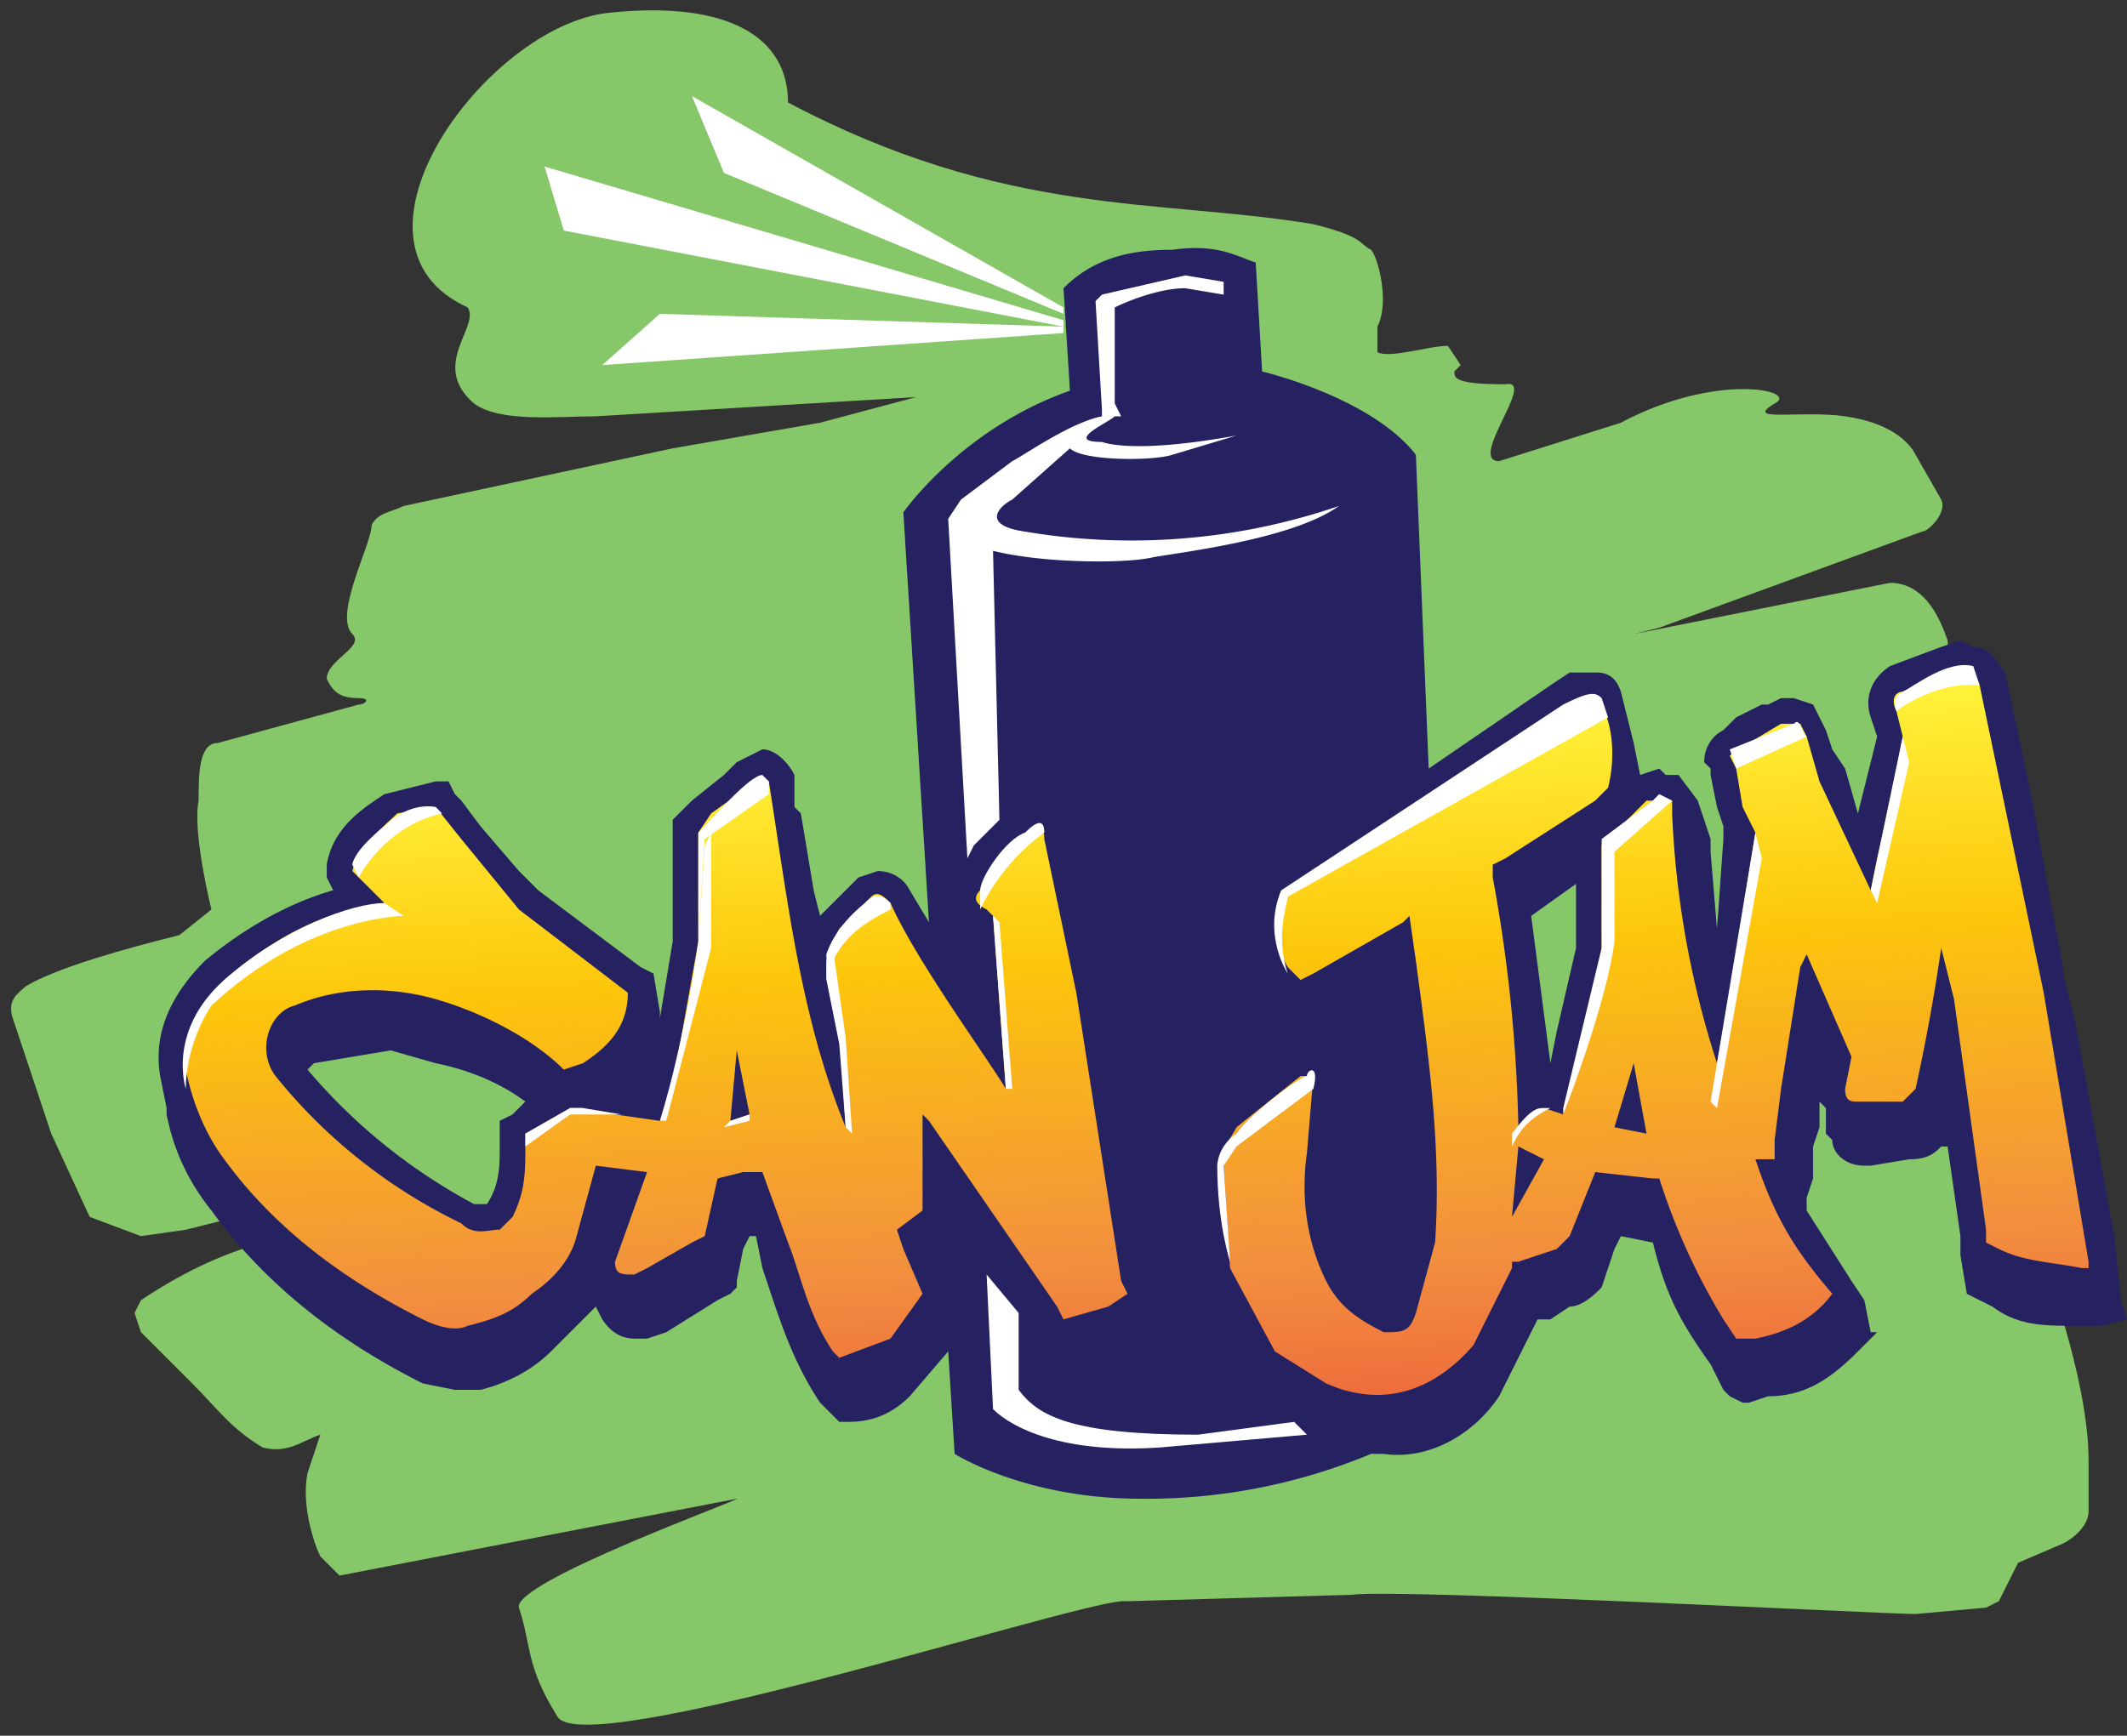
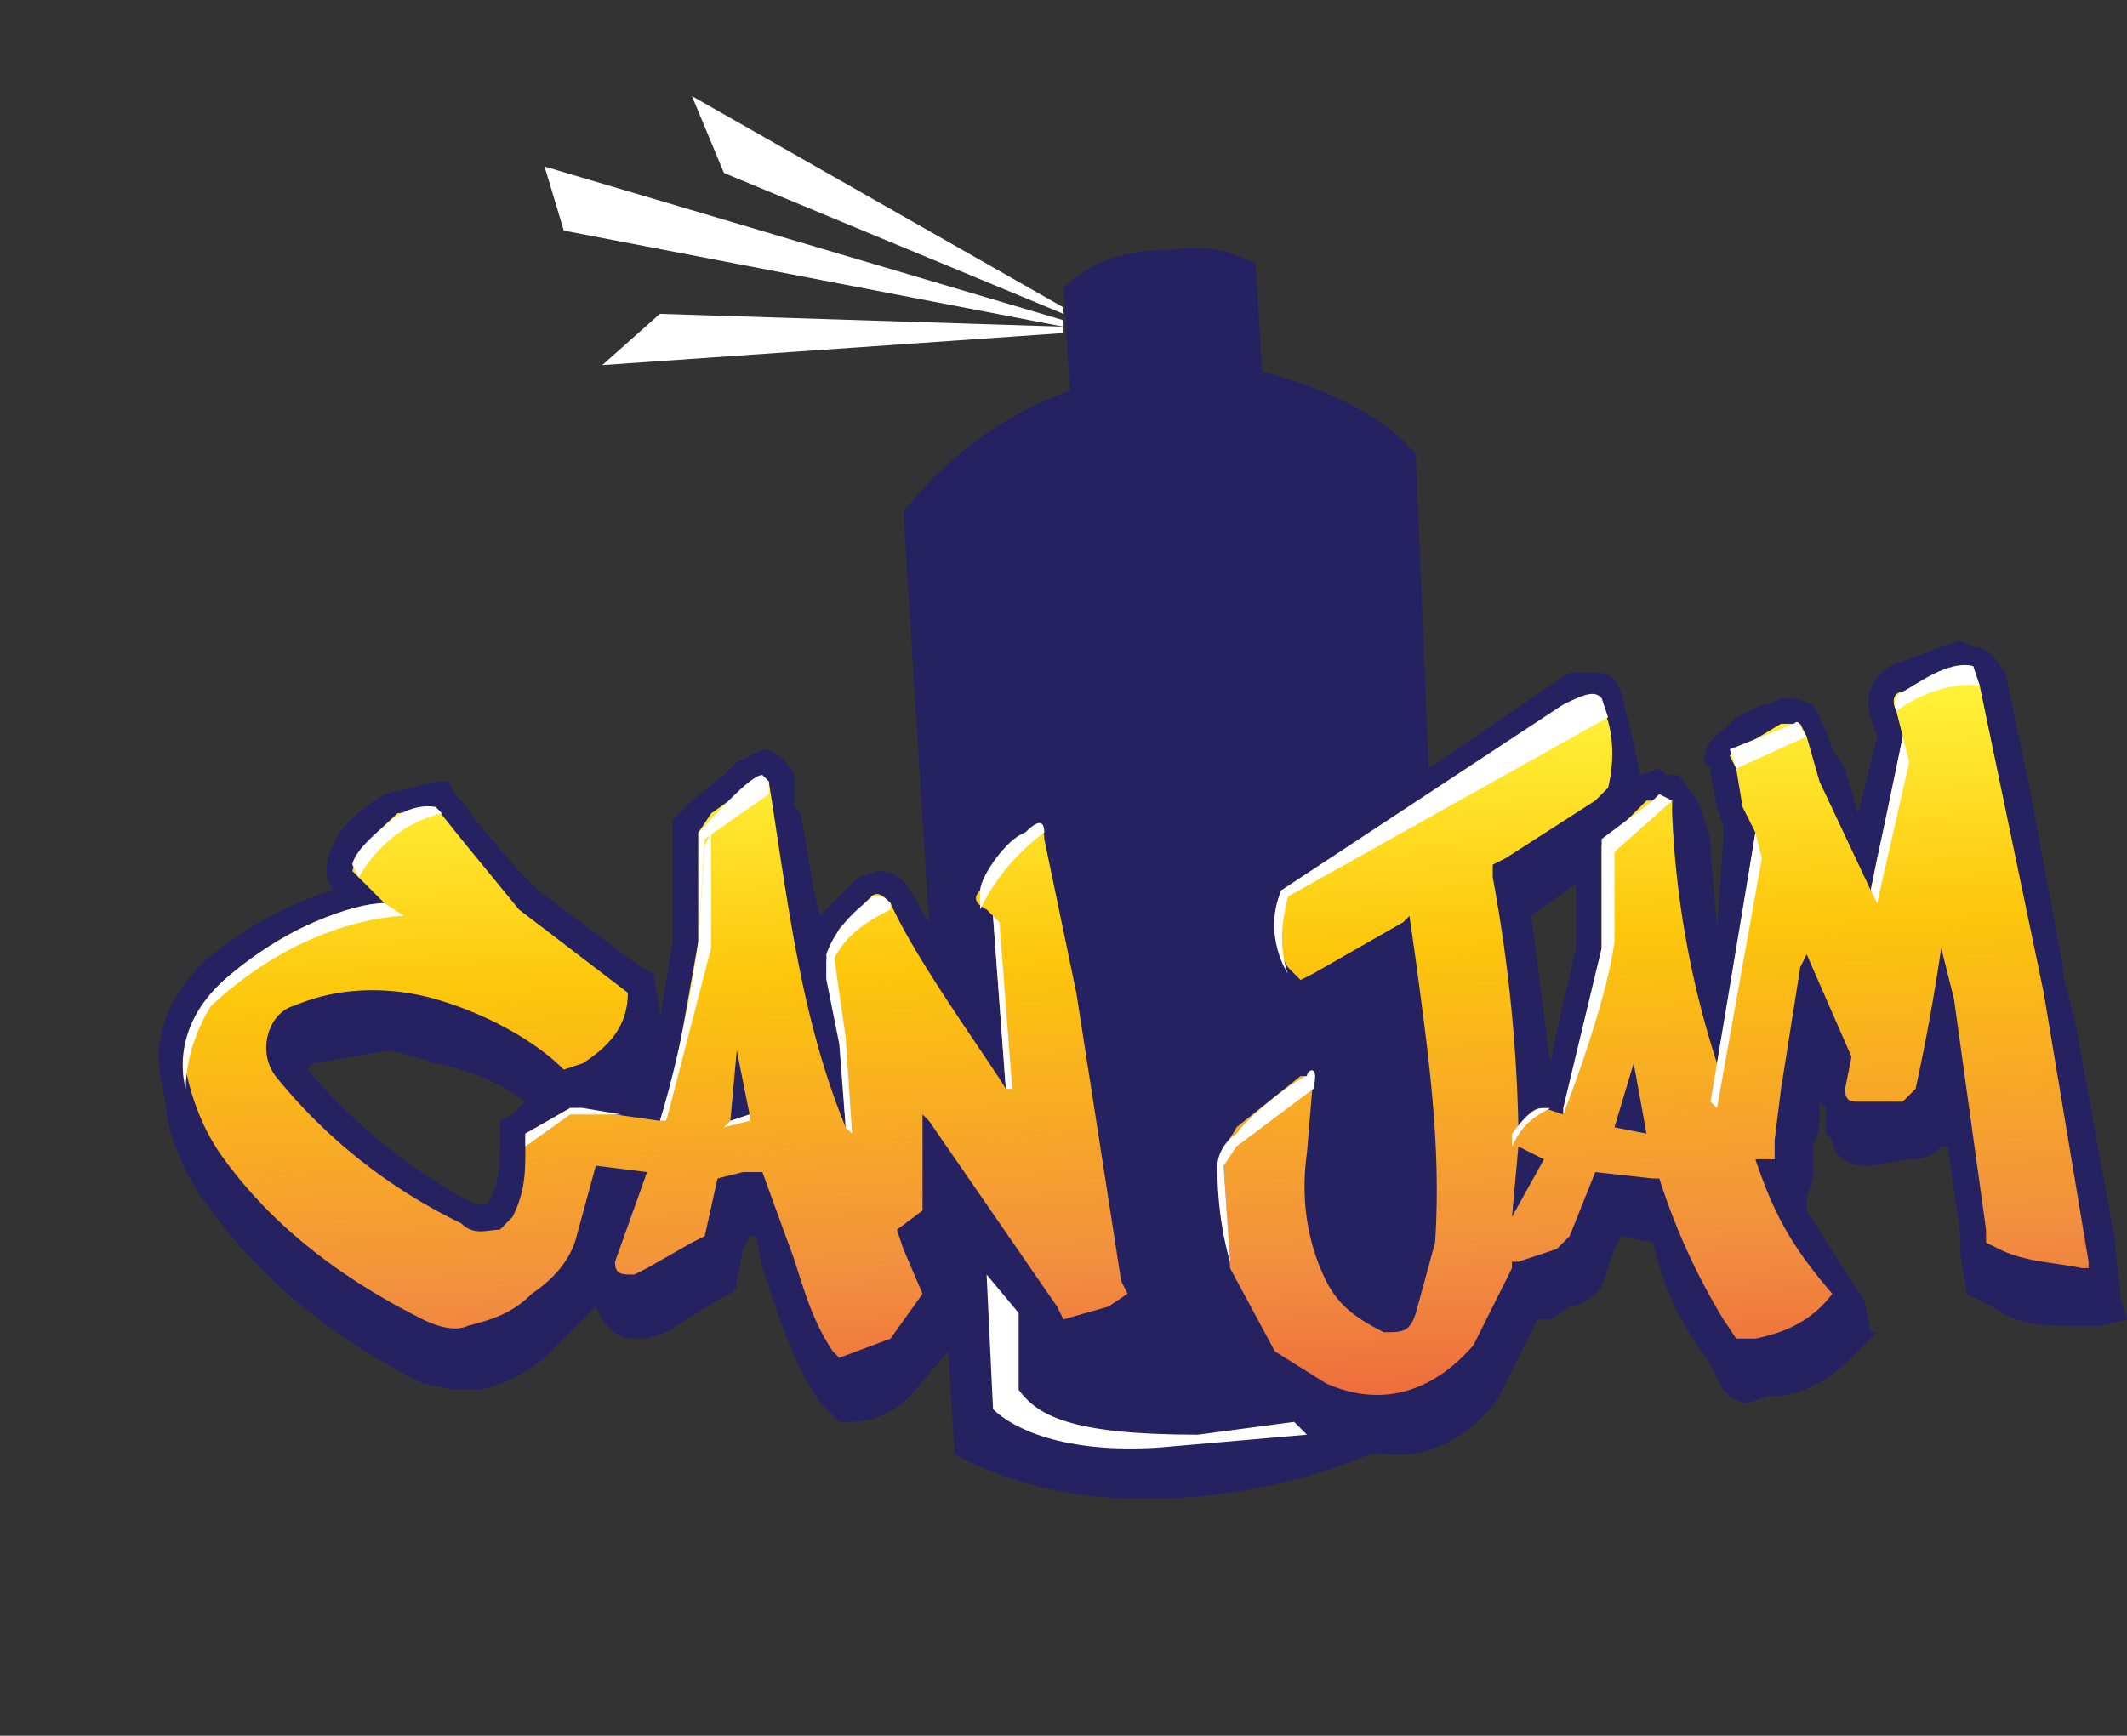
<svg xmlns="http://www.w3.org/2000/svg" width="332" height="271" version="1.2" viewBox="14 15 332 271">
  <rect x="14" y="15" width="332" height="271" fill="#333333" stroke="none" />
  <defs>
    <linearGradient id="P" gradientUnits="userSpaceOnUse" />
    <linearGradient id="g1" x2="1" gradientTransform="matrix(6 117 -72 4 144 132)" href="#P">
      <stop stop-color="#fff23a" />
      <stop offset=".3" stop-color="#fdc60b" />
      <stop offset=".7" stop-color="#f28f3f" />
      <stop offset=".9" stop-color="#ed693c" />
      <stop offset="1" stop-color="#e83e39" />
    </linearGradient>
    <linearGradient id="g2" x2="1" gradientTransform="matrix(6 121 -101 5 320 122)" href="#P">
      <stop stop-color="#fff23a" />
      <stop offset=".3" stop-color="#fdc60b" />
      <stop offset=".7" stop-color="#f28f3f" />
      <stop offset=".9" stop-color="#ed693c" />
      <stop offset="1" stop-color="#e83e39" />
    </linearGradient>
  </defs>
  <style>.c{fill:#fff}</style>
-   <path fill="#86c769" fill-rule="evenodd" d="m190 265 35-1c7-1 83 3 88 3l11-1 2-1 2-4 1-2 7-3c2-1 4-3 4-5v-8c0-21-19-61-21-61l5-44c-2-2-6-20-6-23-2-6-5-9-9-9l-40 8 4-1 41-15c1 0 4-3 3-5l-4-7c-1-2-4-5-11-6s-16 1-11-2c4-2-9-5-24 3l-19 6c-5 0 6-13 1-12-8 0-8-1-8-2l1-1-2-3c-3 0-9 2-11 1v-4c2-4 0-11-1-12-2-1-1-2-9-4-24-4-48-1-82-19 0-10-9-16-28-14S65 53 87 63c2 3-6 9 1 15 4 3 13 2 19 2l50-3-15 4-23 4-42 9c-2 1-4 1-5 3 0 3-6 14-3 17 2 2-4 4-4 7 1 2 2 3 5 3 2 0 1 1 0 1l-22 6c-3 0-3 5-3 9-1 5 2 17 2 17l-5 4c-8 2-19 5-24 8-1 1-3 2-2 5l6 18 6 13 8 3 7-1 20-5 3 3-11 4c-7 2-13 5-19 9l-1 2 1 3 4 4 4 4c4 4 6 7 11 10 4 1 6-1 9-2l-2 6c-1 5 1 11 2 13l3 3 62-12c1 0-35 13-34 17 2 6 1 9 6 17 4 7 78-17 88-18z" />
  <path fill="#262262" d="M345 218v-1l-1-9-6-33-2-8v-1l-5-27-4-19c-1-1-2-4-5-4l-2-1-3 1-8 3c-3 2-4 5-3 8l1 3-1 4-2 8-2-7-2-3-1-3-2-4-3-1h-2l-2 1h-1l-4 2-2 2c-2 1-3 3-3 5l1 1v1l1 5 1 3v2l-1 14-1-12v-2l-2-6-3-4h-2l-1-1-3 1-1-5-2-8c-1-3-3-3-4-3h-4l-3 2-19 13-2-49c-7-9-24-13-24-13l-1-17c-3-1-6-3-13-2-6 0-12 1-17 6l1 16c-17 6-26 19-26 19l4 64-3-5c-1-2-3-3-5-3l-3 1-2 2-4 4-1-4-2-12-1-1v-5c-1-2-3-4-5-4l-4 2-2 2-5 4-2 2-1 1v19l-2 12v-1l-1-6-2-1-16-12-3-3-6-7-3-4-1-1-1-2h-2l-8 2c-3 2-8 5-9 11v2l1 2c-7 2-14 6-20 11-6 6-8 12-7 18l1 5v1c1 5 3 10 7 15 8 11 19 20 33 27l5 1h4c4-1 8-3 11-6l7-7 1 2q2 3 5 3h2l3-1 8-5 2-1 1-1v-1l1-5 1-2h1l1 5 1 3c2 6 4 12 8 18l2 2 1 1h1c2 0 6 0 10-4l6-7 1 16s11 7 29 7a91 91 0 0 0 36-7h2c7 1 14-3 18-9l6-12h2l3-2c2 0 4-2 5-3l2-6 1-2 5 1c2 8 4 12 9 19l2 4 1 1 2 1h1l3-1c6 0 10-3 14-7l3-3h-1l-1-5-2-3-7-11v-2l1-3v-5l1-3v-4l1 1v4l1 1c0 2 2 4 5 4h1l6-1c3 0 4-1 5-2h1l2 14v3l1 6 2 1 2 1c4 3 8 3 13 3h4l4-1zM94 189l-2 1v4c0 3 0 6-2 9h-2a89 89 0 0 1-26-21l1-1 12-2 7 2c5 1 10 3 14 6l-2 2zm166-26-3 13-1 5-3-23 7-5v10z" />
-   <path d="m166 147 4-4-1-42c8 2 21 2 25 1 6-1 22-3 29-8a100 100 0 0 1-49 4c-7-1-4-4-2-5l9-8c2 2 13 2 16 1l10-3c-11 2-18 2-21 1-6 0 1-3 2-4h1l-1-2V63c2-1 7-3 11-3l6 1v-2l-6-1-13 3-1 1 1 17v1c-5 1-12 6-14 7l-8 6-2 3 3 53 1-2z" class="c" />
  <path fill="url(#g1)" d="m118 190 5-28v-17l2-3 7-5h2c3 19 5 37 12 54l-1-16-2-11 2-4 5-5c1-1 2 0 3 1 4 9 15 24 18 29l-2-27-1-1c-2-1-2-2-1-3l3-5 4-4c2-1 3-1 3 1l5 24 7 45 1 2-3 2-7 2-1-2-20-29-1-1v15l-4 3 1 3 3 7-5 7-8 3-1-1c-4-6-5-12-7-17l-4-11h-3l-4 1-2 9-2 1-7 4-2 1c-2 0-3 0-3-2l5-14-8-1-3 11c-1 4-4 7-7 9-3 3-6 4-10 5-2 1-5 0-7-1-12-6-23-14-31-25-3-4-5-9-6-14s2-10 6-14c6-5 12-9 20-11l5-1-3-3-2-2c1-4 5-7 7-9l6-1 4 5 9 11 17 13c0 6-4 9-7 11l-3 1c-5-5-13-9-20-11s-15-2-22 1c-4 1-6 7-3 11a84 84 0 0 0 29 23c2 2 4 1 6 1l2-2c2-4 2-7 2-11v-2l7-4 14 2zm13-1-2-10-1 11 3-1z" />
  <path fill="url(#g2)" d="m219 183-1 12c-1 7 0 14 3 20 2 4 5 6 9 8 3 0 4 0 5-3l3-11c1-15-1-29-3-44l-1-7-1 1-14 8-2 1-2-2a14 14 0 0 1-1-12h1l43-28 3-2c2-1 2 0 3 1 2 4 2 9 1 13l-1 1-1 1-14 9-2 1v2a239 239 0 0 1 4 39l4-3 3 1 3-12 3-13v-17l2-2 5-5h1l1-1 1 1h1v2a146 146 0 0 0 7 39l2-11 4-25-2-4-1-6-1-2 1-1 2-1 5-3h3l1 2 2 7 8 17 1-5a602 602 0 0 0 4-19l-1-4c-1-2 0-3 1-3l7-3h4l1 2 10 48 7 42v1h-1c-5-1-9-1-13-3l-2-1v-2l-5-36-2-8a309 309 0 0 1-4 22l-2 2h-7c-1 0-2 0-2-2l1-5-7-16-1 2-3 19-1 8v3h-3c3 9 6 14 12 21-3 4-7 6-12 7h-3l-2-3a102 102 0 0 1-10-22h-1l-9-1-4 10-2 2-6 2h-1v1l-6 12c-6 7-14 10-23 6l-8-5-7-13-1-16c-1-2 1-4 2-6l10-8h2zm52 9-2-11-3 10 5 1zm-20 2-1 11 5-9-4-2z" />
  <path d="M70 152s4-8 13-10l-1-1s-4-1-8 3c-5 4-5 6-5 6zm-27 33s-3-9 6-17 20-12 25-12l3 2s-15 0-30 14c-2 3-4 8-4 13zm91-46v-2l-1-1c-2 0-8 7-10 9v17l1-16 10-7zm-29 49h-2l-7 4v2l7-5 2-1zm39-23c2-4 5-6 9-8v-1c-2-2-3-1-4 0-5 4-6 8-6 8v4l1-3z" class="c" />
  <path d="m124 147-1 15s-2 15-6 28h1l7-27v-18zm19 21 2 10 1 13 1 1-1-15-2-14-1 2zm24-11v-3c0-2 4-8 7-9 2-2 3-2 3 0-7 5-10 12-10 12zm2 1 1 1 2 26h-1l-2-27zm46 9s-4-6-1-13l44-29c4-2 5-2 6-1l1 3-50 28c0 1-2 6 0 12zm-11 30s0-3 3-5c2-3 10-9 11-9 0-1 2-2 1 2l-12 9-2 3 1 15s-2-6-2-15zm60-48v-3l8-6 1-1 2 1-9 8v14c-1 8-6 22-8 27v-1l6-25v-14zm-161 39h2l6 1h-8zm152 0c-1 0-2 0-5 4v2c1-2 2-4 6-6zm39-60-10 4 1 3 11-5c-1-1-1-3-2-2zm-13 59 7-42 1 4-7 39zm29-61s-1-2 1-3 7-5 11-4l1 3s-6-1-13 4zm1 4 1 4-5 22-1-2 5-24zm-56 58 3 1zm-127 2-1 1 4-1v-1zM108 72l72-5v-1l-63-2z" class="c" />
  <path fill-rule="evenodd" d="M180 64v-1l-58-33 5 12z" class="c" />
  <path d="M180 66v-1L99 41l3 10zm36 171-15 2c-20 0-25-3-28-7v-12l-5-6 1 21c3 3 11 7 26 6l23-2-2-2z" class="c" />
</svg>